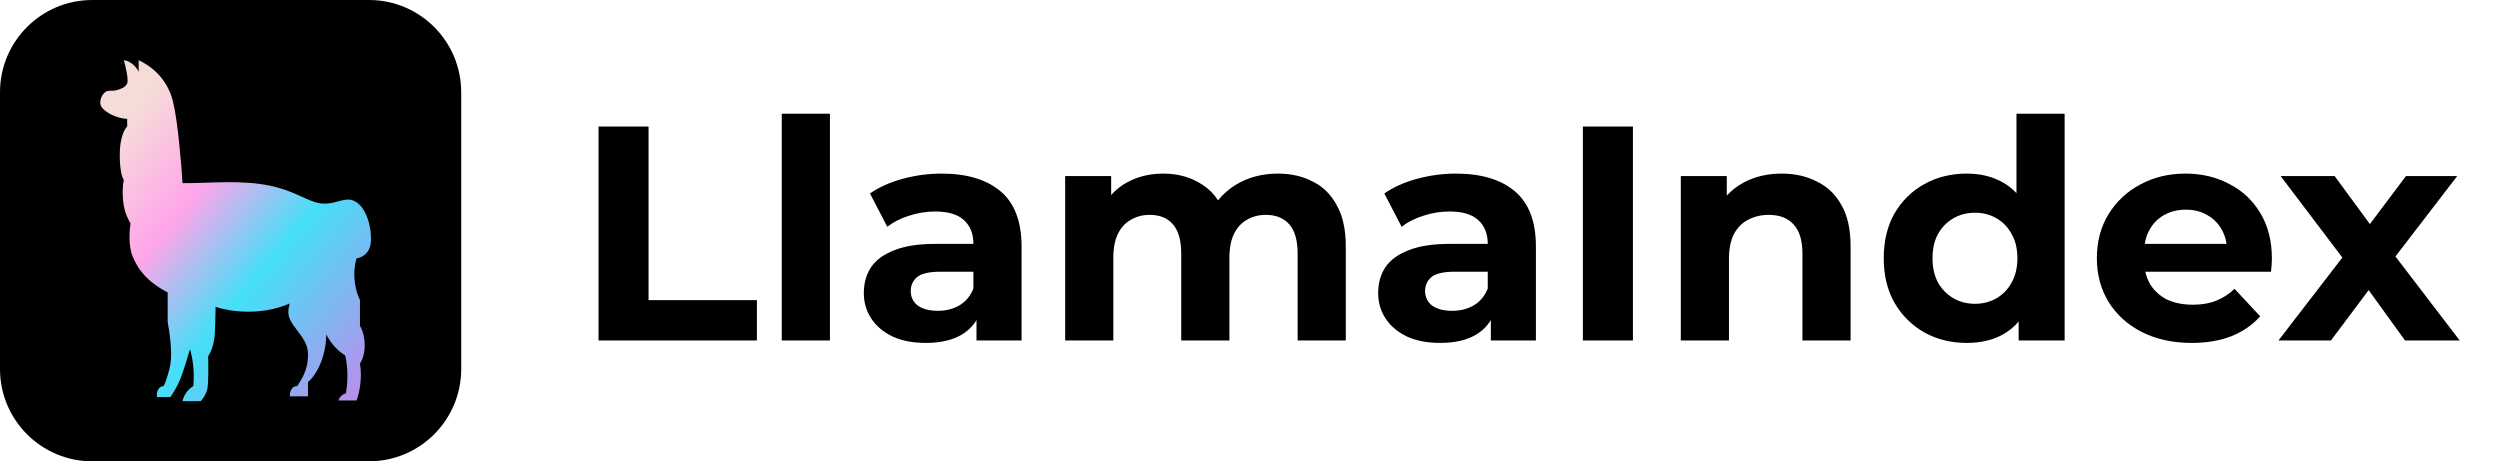
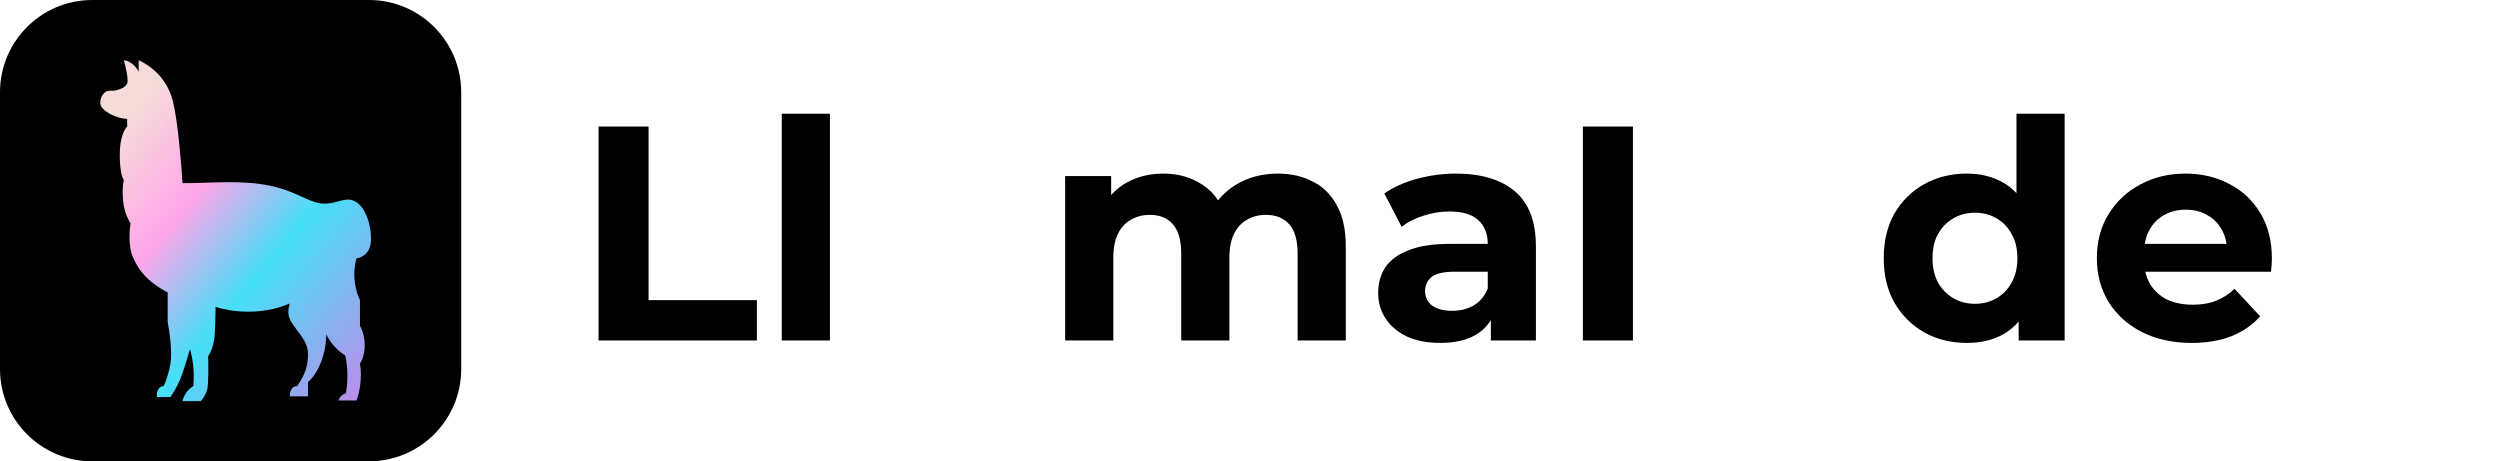
<svg xmlns="http://www.w3.org/2000/svg" width="168" height="31" viewBox="0 0 168 31" fill="none">
  <path d="M0 6.2C0 2.776 2.775 0 6.199 0H24.794C28.218 0 30.993 2.776 30.993 6.2V24.8C30.993 28.224 28.218 31 24.794 31H6.199C2.775 31 0 28.224 0 24.8V6.2Z" fill="black" />
  <path d="M19.474 20.39C17.479 21.272 15.318 20.911 14.487 20.62C14.487 20.819 14.478 21.437 14.441 22.319C14.405 23.2 14.124 23.758 13.988 23.926C14.003 24.477 14.015 25.68 13.943 26.084C13.87 26.488 13.61 26.834 13.489 26.956H12.265C12.374 26.405 12.794 26.053 12.991 25.946C13.099 24.808 12.885 23.819 12.764 23.467C12.643 23.895 12.347 24.89 12.129 25.441C11.911 25.992 11.585 26.497 11.449 26.681H10.542C10.497 26.13 10.799 25.946 10.995 25.946C11.086 25.778 11.304 25.248 11.449 24.477C11.594 23.706 11.389 22.258 11.268 21.63V19.656C9.817 18.875 9.272 18.094 8.91 17.222C8.62 16.524 8.698 15.462 8.774 15.018C8.683 14.85 8.419 14.422 8.32 13.824C8.184 12.998 8.26 12.4 8.32 12.079C8.23 11.987 8.048 11.519 8.048 10.38C8.048 9.241 8.381 8.651 8.547 8.498V7.992C7.912 7.946 7.277 7.671 6.915 7.304C6.552 6.936 6.824 6.385 7.051 6.202C7.277 6.018 7.504 6.156 7.822 6.064C8.139 5.972 8.411 5.88 8.547 5.605C8.656 5.384 8.441 4.472 8.32 4.043C8.864 4.117 9.212 4.594 9.318 4.824V4.043C9.998 4.365 11.222 5.146 11.63 6.844C11.957 8.204 12.19 11.054 12.265 12.309C14.003 12.324 16.21 12.059 18.205 12.492C20.019 12.886 20.835 13.686 21.787 13.686C22.739 13.686 23.283 13.135 23.963 13.594C24.644 14.054 25.006 15.339 24.916 16.304C24.843 17.075 24.251 17.329 23.963 17.36C23.601 18.572 23.963 19.732 24.19 20.161V21.905C24.296 22.059 24.508 22.53 24.508 23.191C24.508 23.852 24.296 24.293 24.19 24.431C24.372 25.46 24.114 26.513 23.963 26.911H22.739C22.884 26.543 23.132 26.451 23.238 26.451C23.456 25.313 23.298 24.263 23.193 23.88C22.503 23.476 22.059 22.763 21.923 22.457C21.938 22.717 21.896 23.439 21.606 24.247C21.315 25.055 20.88 25.533 20.699 25.671V26.635H19.474C19.474 26.047 19.807 25.931 19.973 25.946C20.185 25.564 20.699 24.982 20.699 23.834C20.699 22.866 20.019 22.411 19.52 21.538C19.283 21.124 19.399 20.605 19.474 20.39Z" fill="url(#paint0_linear_309_162)" />
  <path d="M52.534 22.88V7.641H55.771V22.88H52.534Z" fill="black" />
  <path fill-rule="evenodd" clip-rule="evenodd" d="M132.167 23.044C131.115 23.044 130.168 22.811 129.325 22.346C128.481 21.866 127.81 21.202 127.313 20.354C126.829 19.505 126.587 18.505 126.587 17.355C126.587 16.191 126.829 15.185 127.313 14.336C127.81 13.487 128.481 12.83 129.325 12.364C130.168 11.899 131.115 11.666 132.167 11.666C133.107 11.666 133.931 11.872 134.636 12.282C134.96 12.471 135.25 12.704 135.507 12.982V7.641H138.743V22.88H135.653V21.604C135.374 21.937 135.049 22.212 134.678 22.428C133.986 22.838 133.149 23.044 132.167 23.044ZM132.728 20.415C133.253 20.415 133.73 20.292 134.159 20.045C134.588 19.799 134.926 19.45 135.175 18.998C135.438 18.533 135.569 17.985 135.569 17.355C135.569 16.712 135.438 16.164 135.175 15.712C134.926 15.26 134.588 14.911 134.159 14.665C133.73 14.418 133.253 14.295 132.728 14.295C132.188 14.295 131.703 14.418 131.275 14.665C130.846 14.911 130.5 15.26 130.238 15.712C129.989 16.164 129.865 16.712 129.865 17.355C129.865 17.985 129.989 18.533 130.238 18.998C130.5 19.45 130.846 19.799 131.275 20.045C131.703 20.292 132.188 20.415 132.728 20.415Z" fill="black" />
  <path fill-rule="evenodd" clip-rule="evenodd" d="M143.917 22.305C144.886 22.797 146.006 23.044 147.278 23.044C148.288 23.044 149.18 22.893 149.955 22.592C150.729 22.277 151.372 21.832 151.884 21.257L150.162 19.409C149.789 19.765 149.374 20.032 148.917 20.21C148.474 20.388 147.956 20.477 147.361 20.477C146.697 20.477 146.116 20.36 145.618 20.128C145.135 19.881 144.754 19.532 144.478 19.08C144.334 18.827 144.23 18.553 144.165 18.259H152.61L152.616 18.198C152.628 18.079 152.64 17.956 152.652 17.827C152.665 17.663 152.672 17.519 152.672 17.396C152.672 16.205 152.416 15.185 151.905 14.336C151.393 13.473 150.694 12.816 149.809 12.364C148.938 11.899 147.956 11.666 146.863 11.666C145.729 11.666 144.713 11.913 143.814 12.405C142.914 12.885 142.202 13.556 141.677 14.418C141.165 15.267 140.909 16.246 140.909 17.355C140.909 18.45 141.172 19.429 141.698 20.292C142.223 21.141 142.963 21.812 143.917 22.305ZM144.128 16.39C144.182 16.047 144.284 15.739 144.436 15.466C144.671 15.027 144.996 14.692 145.411 14.459C145.84 14.213 146.331 14.09 146.884 14.09C147.437 14.09 147.922 14.213 148.337 14.459C148.752 14.692 149.076 15.021 149.311 15.445C149.467 15.727 149.571 16.042 149.624 16.39H144.128Z" fill="black" />
-   <path d="M157.406 17.307L153.112 22.88H156.639L159.174 19.495L161.618 22.88H165.291L160.973 17.234L165.125 11.831H161.681L159.256 15.058L156.888 11.831H153.258L157.406 17.307Z" fill="black" />
-   <path d="M122.098 12.2C121.407 11.844 120.619 11.666 119.733 11.666C118.779 11.666 117.929 11.865 117.182 12.262C116.741 12.496 116.361 12.79 116.041 13.143V11.83H112.95V22.88H116.186V17.417C116.186 16.732 116.297 16.171 116.518 15.733C116.753 15.294 117.071 14.973 117.473 14.767C117.888 14.548 118.351 14.439 118.862 14.439C119.582 14.439 120.135 14.651 120.522 15.075C120.924 15.5 121.124 16.157 121.124 17.047V22.88H124.36V16.554C124.36 15.431 124.16 14.514 123.758 13.802C123.357 13.076 122.804 12.542 122.098 12.2Z" fill="black" />
  <path d="M106.37 22.88V8.503H109.732V22.88H106.37Z" fill="black" />
  <path fill-rule="evenodd" clip-rule="evenodd" d="M100.184 21.507V22.88H103.213V16.575C103.213 14.89 102.743 13.651 101.803 12.857C100.862 12.063 99.542 11.666 97.84 11.666C96.955 11.666 96.084 11.783 95.226 12.015C94.368 12.248 93.636 12.577 93.027 13.001L94.189 15.24C94.59 14.925 95.074 14.678 95.641 14.5C96.222 14.309 96.809 14.213 97.404 14.213C98.276 14.213 98.919 14.404 99.334 14.788C99.762 15.171 99.977 15.705 99.977 16.39H97.404C96.27 16.39 95.351 16.534 94.646 16.821C93.94 17.095 93.421 17.478 93.089 17.971C92.771 18.464 92.612 19.039 92.612 19.696C92.612 20.326 92.778 20.894 93.11 21.401C93.442 21.907 93.919 22.311 94.541 22.613C95.163 22.9 95.911 23.044 96.782 23.044C97.764 23.044 98.566 22.859 99.189 22.489C99.609 22.24 99.941 21.912 100.184 21.507ZM99.977 18.259H97.757C96.996 18.259 96.471 18.382 96.181 18.628C95.904 18.875 95.766 19.183 95.766 19.552C95.766 19.963 95.925 20.292 96.242 20.538C96.575 20.771 97.024 20.887 97.591 20.887C98.131 20.887 98.615 20.764 99.044 20.518C99.472 20.258 99.784 19.881 99.977 19.388V18.259Z" fill="black" />
  <path d="M85.873 11.666C86.758 11.666 87.539 11.844 88.217 12.2C88.908 12.542 89.448 13.076 89.835 13.802C90.236 14.514 90.437 15.431 90.437 16.554V22.88H87.201V17.047C87.201 16.157 87.014 15.5 86.64 15.075C86.267 14.651 85.742 14.439 85.064 14.439C84.593 14.439 84.172 14.548 83.798 14.767C83.425 14.973 83.135 15.288 82.927 15.712C82.72 16.136 82.616 16.677 82.616 17.334V22.88H79.379V17.047C79.379 16.157 79.193 15.5 78.82 15.075C78.459 14.651 77.941 14.439 77.263 14.439C76.793 14.439 76.371 14.548 75.998 14.767C75.624 14.973 75.334 15.288 75.126 15.712C74.919 16.136 74.815 16.677 74.815 17.334V22.88H71.579V11.83H74.67V13.105C74.97 12.763 75.323 12.482 75.728 12.262C76.447 11.865 77.263 11.666 78.176 11.666C79.199 11.666 80.091 11.926 80.853 12.447C81.257 12.711 81.59 13.051 81.851 13.465C82.172 13.061 82.566 12.715 83.03 12.426C83.86 11.919 84.808 11.666 85.873 11.666Z" fill="black" />
-   <path fill-rule="evenodd" clip-rule="evenodd" d="M65.621 21.507V22.88H68.65V16.575C68.65 14.89 68.179 13.651 67.239 12.857C66.298 12.063 64.978 11.666 63.276 11.666C62.391 11.666 61.52 11.783 60.662 12.015C59.805 12.248 59.072 12.577 58.463 13.001L59.625 15.24C60.026 14.925 60.51 14.678 61.077 14.5C61.658 14.309 62.246 14.213 62.841 14.213C63.712 14.213 64.355 14.404 64.77 14.788C65.199 15.171 65.413 15.705 65.413 16.39H62.841C61.707 16.39 60.787 16.534 60.082 16.821C59.376 17.095 58.858 17.478 58.526 17.971C58.207 18.464 58.049 19.039 58.049 19.696C58.049 20.326 58.214 20.894 58.546 21.401C58.878 21.907 59.355 22.311 59.978 22.613C60.6 22.9 61.347 23.044 62.218 23.044C63.2 23.044 64.002 22.859 64.625 22.489C65.045 22.24 65.377 21.912 65.621 21.507ZM65.413 18.259H63.194C62.433 18.259 61.907 18.382 61.617 18.628C61.34 18.875 61.202 19.183 61.202 19.552C61.202 19.963 61.361 20.292 61.679 20.538C62.011 20.771 62.46 20.887 63.027 20.887C63.567 20.887 64.051 20.764 64.48 20.518C64.908 20.258 65.219 19.881 65.413 19.388V18.259Z" fill="black" />
  <path d="M40.222 8.503V22.88H50.864V20.169H43.583V8.503H40.222Z" fill="black" />
  <defs>
    <linearGradient id="paint0_linear_309_162" x1="8.189" y1="5.972" x2="27.844" y2="22.427" gradientUnits="userSpaceOnUse">
      <stop offset="0.062" stop-color="#F6DCD9" />
      <stop offset="0.326" stop-color="#FFA5EA" />
      <stop offset="0.589" stop-color="#45DFF8" />
      <stop offset="1" stop-color="#BC8DEB" />
    </linearGradient>
  </defs>
</svg>